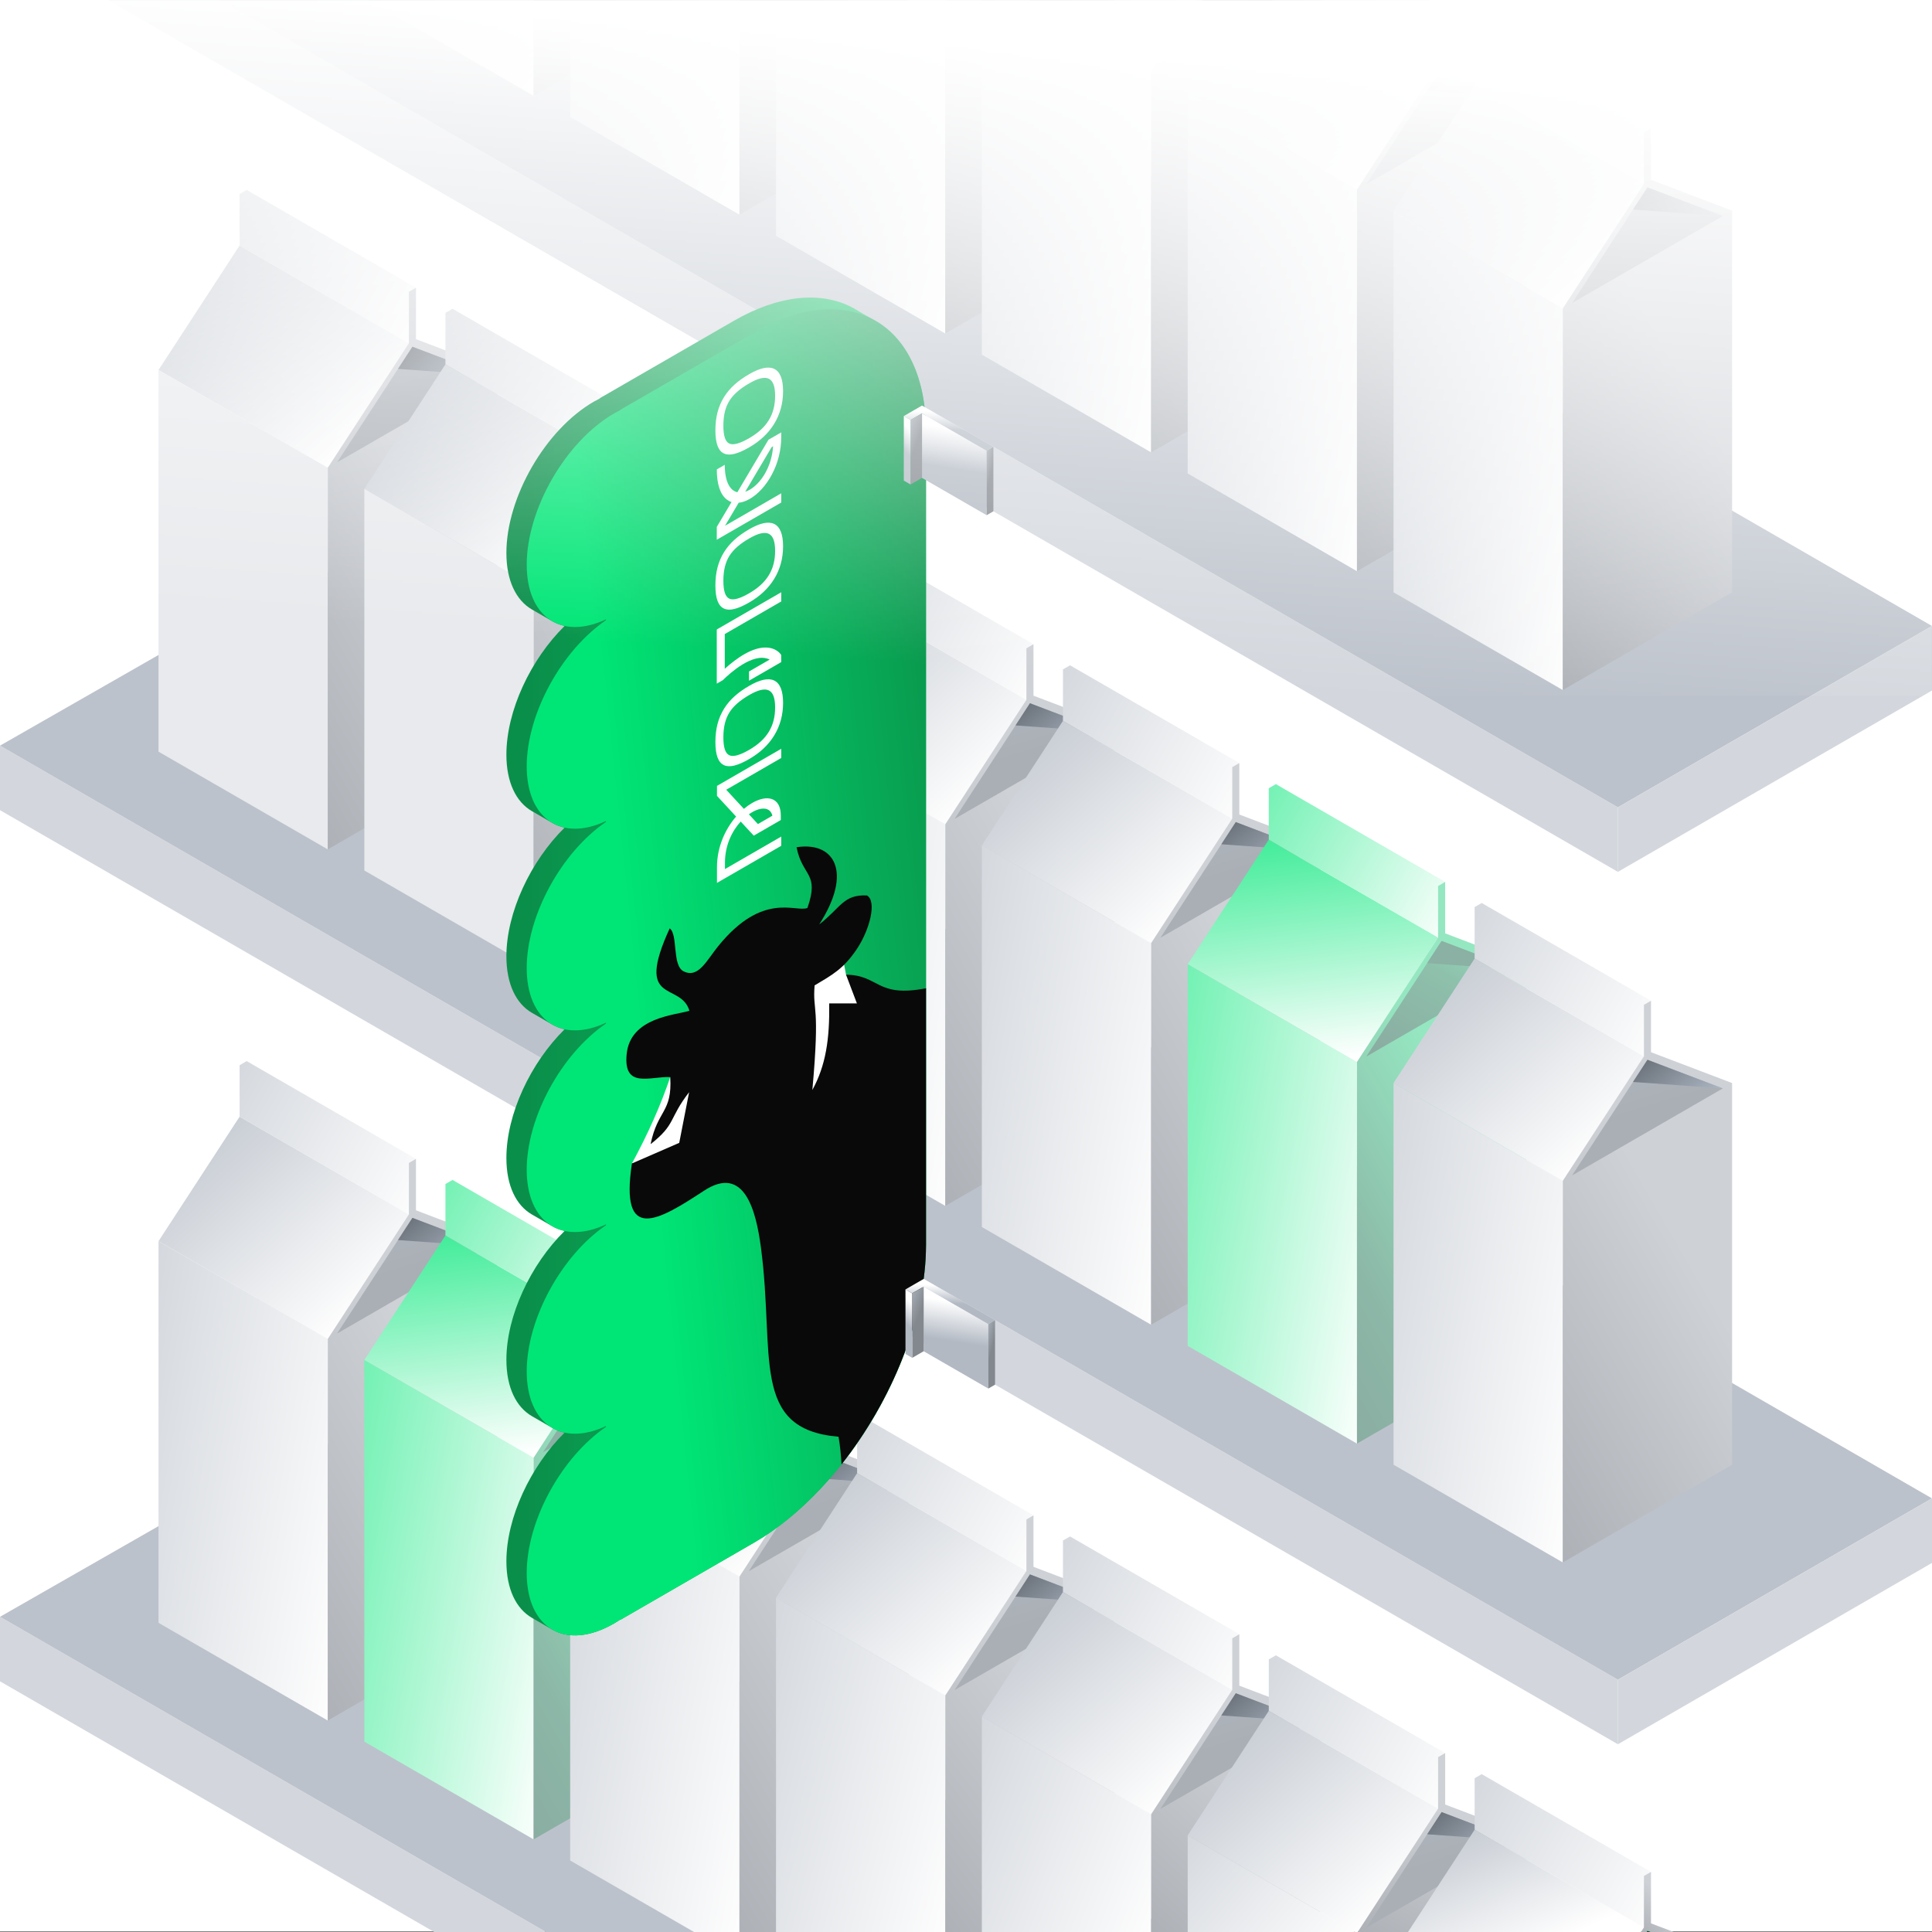
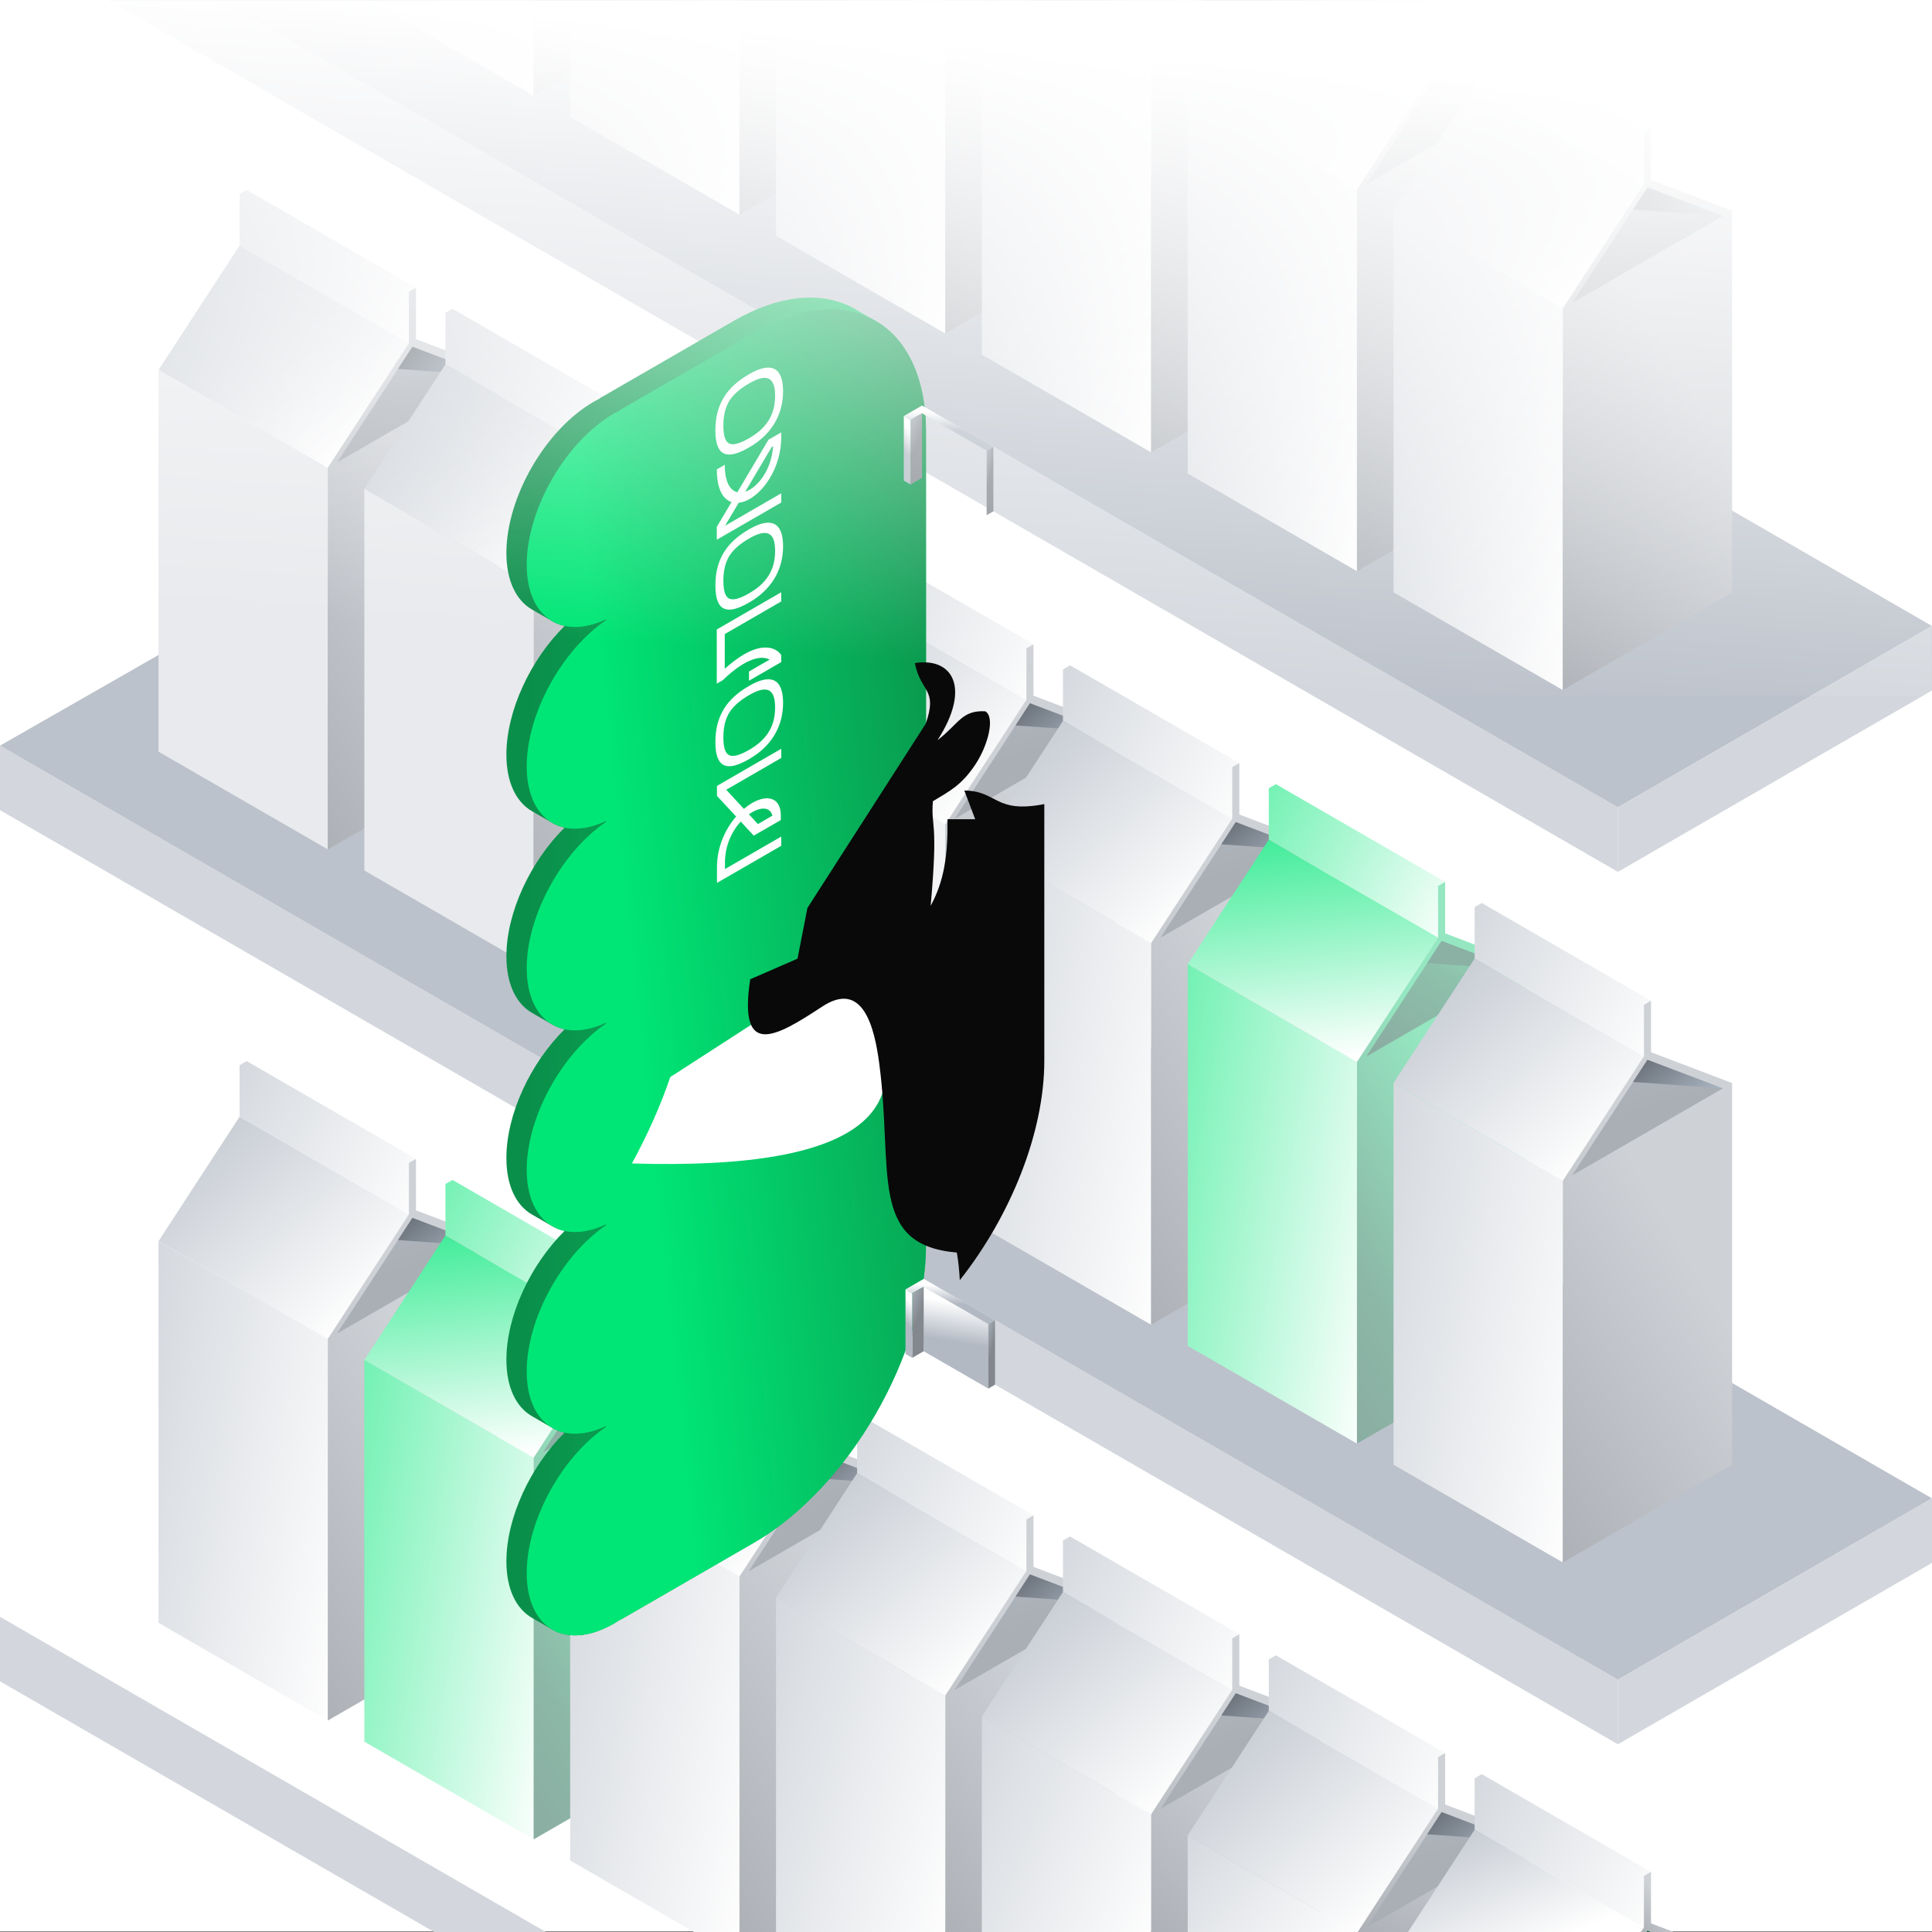
<svg xmlns="http://www.w3.org/2000/svg" xml:space="preserve" width="1000px" height="1000px" version="1.1" shape-rendering="geometricPrecision" text-rendering="geometricPrecision" image-rendering="optimizeQuality" fill-rule="evenodd" clip-rule="evenodd" viewBox="0 0 1000 1000">
  <rect x="0" y="0" width="1000" height="1000" fill="#333333" stroke="none" />
  <defs>
    <linearGradient id="id0" gradientUnits="userSpaceOnUse" x1="60.162" y1="114.021" x2="176.969" y2="240.226">
      <stop offset="0" stop-opacity="1" stop-color="#B2B9C3" />
      <stop offset="1" stop-opacity="1" stop-color="white" />
    </linearGradient>
    <linearGradient id="id1" gradientUnits="userSpaceOnUse" x1="27.003" y1="61.741" x2="224.223" y2="173.497">
      <stop offset="0" stop-opacity="1" stop-color="#B2B9C3" />
      <stop offset="1" stop-opacity="1" stop-color="white" />
    </linearGradient>
    <linearGradient id="id2" gradientUnits="userSpaceOnUse" x1="-25.918" y1="457.779" x2="246.04" y2="300.765">
      <stop offset="0" stop-opacity="1" stop-color="#83888E" />
      <stop offset="1" stop-opacity="1" stop-color="#CED1D6" />
    </linearGradient>
    <linearGradient id="id3" gradientUnits="userSpaceOnUse" x1="164.582" y1="220.613" x2="151.263" y2="177.574">
      <stop offset="0" stop-opacity="1" stop-color="#AAAFB5" />
      <stop offset="1" stop-opacity="1" stop-color="#B2B9C3" />
    </linearGradient>
    <linearGradient id="id4" gradientUnits="userSpaceOnUse" x1="235.474" y1="206.294" x2="207.681" y2="171.653">
      <stop offset="0" stop-opacity="1" stop-color="#AAB5C2" />
      <stop offset="1" stop-opacity="1" stop-color="#5C6269" />
    </linearGradient>
    <linearGradient id="id5" gradientUnits="userSpaceOnUse" x1="166.703" y1="175.533" x2="283.51" y2="301.737">
      <stop offset="0" stop-opacity="1" stop-color="#B2B9C3" />
      <stop offset="1" stop-opacity="1" stop-color="white" />
    </linearGradient>
    <linearGradient id="id6" gradientUnits="userSpaceOnUse" x1="133.544" y1="123.254" x2="330.765" y2="235.009">
      <stop offset="0" stop-opacity="1" stop-color="#B2B9C3" />
      <stop offset="1" stop-opacity="1" stop-color="white" />
    </linearGradient>
    <linearGradient id="id7" gradientUnits="userSpaceOnUse" x1="80.622" y1="519.291" x2="352.581" y2="362.277">
      <stop offset="0" stop-opacity="1" stop-color="#83888E" />
      <stop offset="1" stop-opacity="1" stop-color="#CED1D6" />
    </linearGradient>
    <linearGradient id="id8" gradientUnits="userSpaceOnUse" x1="332.148" y1="317.376" x2="444.269" y2="273.692">
      <stop offset="0" stop-opacity="1" stop-color="#00E676" />
      <stop offset="1" stop-opacity="1" stop-color="#0B8A46" />
    </linearGradient>
    <linearGradient id="id9" gradientUnits="userSpaceOnUse" x1="382.896" y1="402.569" x2="299.938" y2="402.036">
      <stop offset="0" stop-opacity="1" stop-color="#0ACC68" />
      <stop offset="1" stop-opacity="1" stop-color="#0A8F4A" />
    </linearGradient>
    <linearGradient id="id10" gradientUnits="userSpaceOnUse" x1="428.379" y1="275.452" x2="342.286" y2="276.881">
      <stop offset="0" stop-opacity="1" stop-color="#0ACC68" />
      <stop offset="1" stop-opacity="1" stop-color="#0A8F4A" />
    </linearGradient>
    <linearGradient id="id11" gradientUnits="userSpaceOnUse" x1="379.785" y1="298.558" x2="496.592" y2="424.763">
      <stop offset="0" stop-opacity="1" stop-color="#B2B9C3" />
      <stop offset="1" stop-opacity="1" stop-color="white" />
    </linearGradient>
    <linearGradient id="id12" gradientUnits="userSpaceOnUse" x1="281.83" y1="415.322" x2="524.562" y2="457.54">
      <stop offset="0" stop-opacity="1" stop-color="#B2B9C3" />
      <stop offset="1" stop-opacity="1" stop-color="white" />
    </linearGradient>
    <linearGradient id="id13" gradientUnits="userSpaceOnUse" x1="346.626" y1="246.279" x2="543.847" y2="358.034">
      <stop offset="0" stop-opacity="1" stop-color="#B2B9C3" />
      <stop offset="1" stop-opacity="1" stop-color="white" />
    </linearGradient>
    <linearGradient id="id14" gradientUnits="userSpaceOnUse" x1="293.702" y1="642.318" x2="565.662" y2="485.3">
      <stop offset="0" stop-opacity="1" stop-color="#83888E" />
      <stop offset="1" stop-opacity="1" stop-color="#CED1D6" />
    </linearGradient>
    <linearGradient id="id15" gradientUnits="userSpaceOnUse" x1="484.206" y1="405.149" x2="470.886" y2="362.111">
      <stop offset="0" stop-opacity="1" stop-color="#AAAFB5" />
      <stop offset="1" stop-opacity="1" stop-color="#B2B9C3" />
    </linearGradient>
    <linearGradient id="id16" gradientUnits="userSpaceOnUse" x1="555.097" y1="390.83" x2="527.304" y2="356.19">
      <stop offset="0" stop-opacity="1" stop-color="#AAB5C2" />
      <stop offset="1" stop-opacity="1" stop-color="#5C6269" />
    </linearGradient>
    <linearGradient id="id17" gradientUnits="userSpaceOnUse" x1="486.325" y1="360.069" x2="603.132" y2="486.275">
      <stop offset="0" stop-opacity="1" stop-color="#B2B9C3" />
      <stop offset="1" stop-opacity="1" stop-color="white" />
    </linearGradient>
    <linearGradient id="id18" gradientUnits="userSpaceOnUse" x1="388.371" y1="476.834" x2="631.103" y2="519.053">
      <stop offset="0" stop-opacity="1" stop-color="#B2B9C3" />
      <stop offset="1" stop-opacity="1" stop-color="white" />
    </linearGradient>
    <linearGradient id="id19" gradientUnits="userSpaceOnUse" x1="453.167" y1="307.79" x2="650.389" y2="419.545">
      <stop offset="0" stop-opacity="1" stop-color="#B2B9C3" />
      <stop offset="1" stop-opacity="1" stop-color="white" />
    </linearGradient>
    <linearGradient id="id20" gradientUnits="userSpaceOnUse" x1="400.244" y1="703.83" x2="672.204" y2="546.812">
      <stop offset="0" stop-opacity="1" stop-color="#83888E" />
      <stop offset="1" stop-opacity="1" stop-color="#CED1D6" />
    </linearGradient>
    <linearGradient id="id21" gradientUnits="userSpaceOnUse" x1="590.747" y1="466.662" x2="577.427" y2="423.623">
      <stop offset="0" stop-opacity="1" stop-color="#AAAFB5" />
      <stop offset="1" stop-opacity="1" stop-color="#B2B9C3" />
    </linearGradient>
    <linearGradient id="id22" gradientUnits="userSpaceOnUse" x1="661.639" y1="452.343" x2="633.845" y2="417.702">
      <stop offset="0" stop-opacity="1" stop-color="#AAB5C2" />
      <stop offset="1" stop-opacity="1" stop-color="#5C6269" />
    </linearGradient>
    <linearGradient id="id23" gradientUnits="userSpaceOnUse" x1="655.9" y1="393.473" x2="674.719" y2="550.764">
      <stop offset="0" stop-opacity="1" stop-color="#00E676" />
      <stop offset="1" stop-opacity="1" stop-color="white" />
    </linearGradient>
    <linearGradient id="id24" gradientUnits="userSpaceOnUse" x1="494.912" y1="538.347" x2="737.644" y2="580.565">
      <stop offset="0" stop-opacity="1" stop-color="#00E676" />
      <stop offset="1" stop-opacity="1" stop-color="white" />
    </linearGradient>
    <linearGradient id="id25" gradientUnits="userSpaceOnUse" x1="559.707" y1="369.301" x2="756.93" y2="481.059">
      <stop offset="0" stop-opacity="1" stop-color="#00E676" />
      <stop offset="1" stop-opacity="1" stop-color="white" />
    </linearGradient>
    <linearGradient id="id26" gradientUnits="userSpaceOnUse" x1="506.785" y1="765.342" x2="778.745" y2="608.323">
      <stop offset="0" stop-opacity="1" stop-color="#83888E" />
      <stop offset="0.71" stop-opacity="1" stop-color="#8CB7A7" />
      <stop offset="1" stop-opacity="1" stop-color="#95E7C1" />
    </linearGradient>
    <linearGradient id="id27" gradientUnits="userSpaceOnUse" x1="636.47" y1="610.128" x2="738.517" y2="432.897">
      <stop offset="0" stop-opacity="1" stop-color="#83888E" />
      <stop offset="0.722" stop-opacity="1" stop-color="#8EC1AC" />
      <stop offset="1" stop-opacity="1" stop-color="#99FACB" />
    </linearGradient>
    <linearGradient id="id28" gradientUnits="userSpaceOnUse" x1="699.409" y1="483.094" x2="816.215" y2="609.299">
      <stop offset="0" stop-opacity="1" stop-color="#B2B9C3" />
      <stop offset="1" stop-opacity="1" stop-color="white" />
    </linearGradient>
    <linearGradient id="id29" gradientUnits="userSpaceOnUse" x1="601.454" y1="599.859" x2="844.185" y2="642.077">
      <stop offset="0" stop-opacity="1" stop-color="#B2B9C3" />
      <stop offset="1" stop-opacity="1" stop-color="white" />
    </linearGradient>
    <linearGradient id="id30" gradientUnits="userSpaceOnUse" x1="666.249" y1="430.814" x2="863.471" y2="542.57">
      <stop offset="0" stop-opacity="1" stop-color="#B2B9C3" />
      <stop offset="1" stop-opacity="1" stop-color="white" />
    </linearGradient>
    <linearGradient id="id31" gradientUnits="userSpaceOnUse" x1="613.327" y1="826.853" x2="885.286" y2="669.836">
      <stop offset="0" stop-opacity="1" stop-color="#83888E" />
      <stop offset="1" stop-opacity="1" stop-color="#CED1D6" />
    </linearGradient>
    <linearGradient id="id32" gradientUnits="userSpaceOnUse" x1="803.831" y1="589.686" x2="790.51" y2="546.647">
      <stop offset="0" stop-opacity="1" stop-color="#AAAFB5" />
      <stop offset="1" stop-opacity="1" stop-color="#B2B9C3" />
    </linearGradient>
    <linearGradient id="id33" gradientUnits="userSpaceOnUse" x1="874.722" y1="575.367" x2="846.927" y2="540.726">
      <stop offset="0" stop-opacity="1" stop-color="#AAB5C2" />
      <stop offset="1" stop-opacity="1" stop-color="#5C6269" />
    </linearGradient>
    <linearGradient id="id34" gradientUnits="userSpaceOnUse" x1="121.599" y1="-47.975" x2="262.816" y2="72.498">
      <stop offset="0" stop-opacity="1" stop-color="#B2B9C3" />
      <stop offset="1" stop-opacity="1" stop-color="white" />
    </linearGradient>
    <linearGradient id="id35" gradientUnits="userSpaceOnUse" x1="203.323" y1="88.23" x2="232.779" y2="-9.513">
      <stop offset="0" stop-opacity="1" stop-color="#83888E" />
      <stop offset="1" stop-opacity="1" stop-color="#CED1D6" />
    </linearGradient>
    <linearGradient id="id36" gradientUnits="userSpaceOnUse" x1="188.071" y1="-15.037" x2="405.239" y2="69.498">
      <stop offset="0" stop-opacity="1" stop-color="#B2B9C3" />
      <stop offset="1" stop-opacity="1" stop-color="white" />
    </linearGradient>
    <linearGradient id="id37" gradientUnits="userSpaceOnUse" x1="268.073" y1="171.476" x2="378.211" y2="4.721">
      <stop offset="0" stop-opacity="1" stop-color="#83888E" />
      <stop offset="1" stop-opacity="1" stop-color="#CED1D6" />
    </linearGradient>
    <linearGradient id="id38" gradientUnits="userSpaceOnUse" x1="285.533" y1="12.742" x2="520.858" y2="71.657">
      <stop offset="0" stop-opacity="1" stop-color="#B2B9C3" />
      <stop offset="1" stop-opacity="1" stop-color="white" />
    </linearGradient>
    <linearGradient id="id39" gradientUnits="userSpaceOnUse" x1="336.621" y1="227.459" x2="522.743" y2="46.216">
      <stop offset="0" stop-opacity="1" stop-color="#83888E" />
      <stop offset="1" stop-opacity="1" stop-color="#CED1D6" />
    </linearGradient>
    <linearGradient id="id40" gradientUnits="userSpaceOnUse" x1="543.689" y1="-15.008" x2="570.88" y2="47.141">
      <stop offset="0" stop-opacity="1" stop-color="#B2B9C3" />
      <stop offset="1" stop-opacity="1" stop-color="white" />
    </linearGradient>
    <linearGradient id="id41" gradientUnits="userSpaceOnUse" x1="388.817" y1="34.857" x2="630.658" y2="79.481">
      <stop offset="0" stop-opacity="1" stop-color="#B2B9C3" />
      <stop offset="1" stop-opacity="1" stop-color="white" />
    </linearGradient>
    <linearGradient id="id42" gradientUnits="userSpaceOnUse" x1="416.555" y1="271.462" x2="655.892" y2="99.692">
      <stop offset="0" stop-opacity="1" stop-color="#83888E" />
      <stop offset="1" stop-opacity="1" stop-color="#CED1D6" />
    </linearGradient>
    <linearGradient id="id43" gradientUnits="userSpaceOnUse" x1="591.22" y1="23.805" x2="585.38" y2="-1.282">
      <stop offset="0" stop-opacity="1" stop-color="#AAAFB5" />
      <stop offset="1" stop-opacity="1" stop-color="#B2B9C3" />
    </linearGradient>
    <linearGradient id="id44" gradientUnits="userSpaceOnUse" x1="602.824" y1="-18.694" x2="699.718" y2="104.358">
      <stop offset="0" stop-opacity="1" stop-color="#B2B9C3" />
      <stop offset="1" stop-opacity="1" stop-color="white" />
    </linearGradient>
    <linearGradient id="id45" gradientUnits="userSpaceOnUse" x1="494.912" y1="86.798" x2="737.644" y2="129.016">
      <stop offset="0" stop-opacity="1" stop-color="#B2B9C3" />
      <stop offset="1" stop-opacity="1" stop-color="white" />
    </linearGradient>
    <linearGradient id="id46" gradientUnits="userSpaceOnUse" x1="639.341" y1="-35.333" x2="735.72" y2="52.1">
      <stop offset="0" stop-opacity="1" stop-color="#B2B9C3" />
      <stop offset="1" stop-opacity="1" stop-color="white" />
    </linearGradient>
    <linearGradient id="id47" gradientUnits="userSpaceOnUse" x1="506.785" y1="313.793" x2="778.745" y2="156.775">
      <stop offset="0" stop-opacity="1" stop-color="#83888E" />
      <stop offset="1" stop-opacity="1" stop-color="#CED1D6" />
    </linearGradient>
    <linearGradient id="id48" gradientUnits="userSpaceOnUse" x1="697.289" y1="76.625" x2="683.969" y2="33.586">
      <stop offset="0" stop-opacity="1" stop-color="#AAAFB5" />
      <stop offset="1" stop-opacity="1" stop-color="#B2B9C3" />
    </linearGradient>
    <linearGradient id="id49" gradientUnits="userSpaceOnUse" x1="768.181" y1="62.306" x2="740.386" y2="27.666">
      <stop offset="0" stop-opacity="1" stop-color="#AAB5C2" />
      <stop offset="1" stop-opacity="1" stop-color="#5C6269" />
    </linearGradient>
    <linearGradient id="id50" gradientUnits="userSpaceOnUse" x1="699.409" y1="31.546" x2="816.216" y2="157.751">
      <stop offset="0" stop-opacity="1" stop-color="#B2B9C3" />
      <stop offset="1" stop-opacity="1" stop-color="white" />
    </linearGradient>
    <linearGradient id="id51" gradientUnits="userSpaceOnUse" x1="601.454" y1="148.31" x2="844.185" y2="190.528">
      <stop offset="0" stop-opacity="1" stop-color="#B2B9C3" />
      <stop offset="1" stop-opacity="1" stop-color="white" />
    </linearGradient>
    <linearGradient id="id52" gradientUnits="userSpaceOnUse" x1="666.248" y1="-20.734" x2="863.471" y2="91.022">
      <stop offset="0" stop-opacity="1" stop-color="#B2B9C3" />
      <stop offset="1" stop-opacity="1" stop-color="white" />
    </linearGradient>
    <linearGradient id="id53" gradientUnits="userSpaceOnUse" x1="613.327" y1="375.304" x2="885.287" y2="218.288">
      <stop offset="0" stop-opacity="1" stop-color="#83888E" />
      <stop offset="1" stop-opacity="1" stop-color="#CED1D6" />
    </linearGradient>
    <linearGradient id="id54" gradientUnits="userSpaceOnUse" x1="803.83" y1="138.137" x2="790.51" y2="95.098">
      <stop offset="0" stop-opacity="1" stop-color="#AAAFB5" />
      <stop offset="1" stop-opacity="1" stop-color="#B2B9C3" />
    </linearGradient>
    <linearGradient id="id55" gradientUnits="userSpaceOnUse" x1="874.722" y1="123.818" x2="846.927" y2="89.177">
      <stop offset="0" stop-opacity="1" stop-color="#AAB5C2" />
      <stop offset="1" stop-opacity="1" stop-color="#5C6269" />
    </linearGradient>
    <linearGradient id="id56" gradientUnits="userSpaceOnUse" x1="60.162" y1="564.93" x2="176.969" y2="691.135">
      <stop offset="0" stop-opacity="1" stop-color="#B2B9C3" />
      <stop offset="1" stop-opacity="1" stop-color="white" />
    </linearGradient>
    <linearGradient id="id57" gradientUnits="userSpaceOnUse" x1="-37.793" y1="681.695" x2="204.938" y2="723.913">
      <stop offset="0" stop-opacity="1" stop-color="#B2B9C3" />
      <stop offset="1" stop-opacity="1" stop-color="white" />
    </linearGradient>
    <linearGradient id="id58" gradientUnits="userSpaceOnUse" x1="27.002" y1="512.651" x2="224.224" y2="624.406">
      <stop offset="0" stop-opacity="1" stop-color="#B2B9C3" />
      <stop offset="1" stop-opacity="1" stop-color="white" />
    </linearGradient>
    <linearGradient id="id59" gradientUnits="userSpaceOnUse" x1="-25.918" y1="908.688" x2="246.039" y2="751.673">
      <stop offset="0" stop-opacity="1" stop-color="#83888E" />
      <stop offset="1" stop-opacity="1" stop-color="#CED1D6" />
    </linearGradient>
    <linearGradient id="id60" gradientUnits="userSpaceOnUse" x1="164.582" y1="671.522" x2="151.263" y2="628.483">
      <stop offset="0" stop-opacity="1" stop-color="#AAAFB5" />
      <stop offset="1" stop-opacity="1" stop-color="#B2B9C3" />
    </linearGradient>
    <linearGradient id="id61" gradientUnits="userSpaceOnUse" x1="235.474" y1="657.203" x2="207.68" y2="622.562">
      <stop offset="0" stop-opacity="1" stop-color="#AAB5C2" />
      <stop offset="1" stop-opacity="1" stop-color="#5C6269" />
    </linearGradient>
    <linearGradient id="id62" gradientUnits="userSpaceOnUse" x1="229.736" y1="598.336" x2="248.555" y2="755.624">
      <stop offset="0" stop-opacity="1" stop-color="#00E676" />
      <stop offset="1" stop-opacity="1" stop-color="white" />
    </linearGradient>
    <linearGradient id="id63" gradientUnits="userSpaceOnUse" x1="68.748" y1="743.207" x2="311.48" y2="785.425">
      <stop offset="0" stop-opacity="1" stop-color="#00E676" />
      <stop offset="1" stop-opacity="1" stop-color="white" />
    </linearGradient>
    <linearGradient id="id64" gradientUnits="userSpaceOnUse" x1="133.544" y1="574.163" x2="330.764" y2="685.919">
      <stop offset="0" stop-opacity="1" stop-color="#00E676" />
      <stop offset="1" stop-opacity="1" stop-color="white" />
    </linearGradient>
    <linearGradient id="id65" gradientUnits="userSpaceOnUse" x1="80.622" y1="970.201" x2="352.581" y2="813.186">
      <stop offset="0" stop-opacity="1" stop-color="#83888E" />
      <stop offset="0.71" stop-opacity="1" stop-color="#8CB7A7" />
      <stop offset="1" stop-opacity="1" stop-color="#95E7C1" />
    </linearGradient>
    <linearGradient id="id66" gradientUnits="userSpaceOnUse" x1="273.243" y1="687.954" x2="390.051" y2="814.159">
      <stop offset="0" stop-opacity="1" stop-color="#B2B9C3" />
      <stop offset="1" stop-opacity="1" stop-color="white" />
    </linearGradient>
    <linearGradient id="id67" gradientUnits="userSpaceOnUse" x1="175.703" y1="800.354" x2="417.606" y2="844.816">
      <stop offset="0" stop-opacity="1" stop-color="#B2B9C3" />
      <stop offset="1" stop-opacity="1" stop-color="white" />
    </linearGradient>
    <linearGradient id="id68" gradientUnits="userSpaceOnUse" x1="428.379" y1="726.361" x2="342.286" y2="727.79">
      <stop offset="0" stop-opacity="1" stop-color="#0ACC68" />
      <stop offset="1" stop-opacity="1" stop-color="#0A8F4A" />
    </linearGradient>
    <linearGradient id="id69" gradientUnits="userSpaceOnUse" x1="190.426" y1="1022.95" x2="455.857" y2="862.34">
      <stop offset="0" stop-opacity="1" stop-color="#83888E" />
      <stop offset="1" stop-opacity="1" stop-color="#CED1D6" />
    </linearGradient>
    <linearGradient id="id70" gradientUnits="userSpaceOnUse" x1="377.665" y1="794.546" x2="364.345" y2="751.507">
      <stop offset="0" stop-opacity="1" stop-color="#AAAFB5" />
      <stop offset="1" stop-opacity="1" stop-color="#B2B9C3" />
    </linearGradient>
    <linearGradient id="id71" gradientUnits="userSpaceOnUse" x1="448.557" y1="780.228" x2="420.762" y2="745.586">
      <stop offset="0" stop-opacity="1" stop-color="#AAB5C2" />
      <stop offset="1" stop-opacity="1" stop-color="#5C6269" />
    </linearGradient>
    <linearGradient id="id72" gradientUnits="userSpaceOnUse" x1="379.785" y1="749.467" x2="496.592" y2="875.672">
      <stop offset="0" stop-opacity="1" stop-color="#B2B9C3" />
      <stop offset="1" stop-opacity="1" stop-color="white" />
    </linearGradient>
    <linearGradient id="id73" gradientUnits="userSpaceOnUse" x1="285.461" y1="839.806" x2="520.931" y2="898.449">
      <stop offset="0" stop-opacity="1" stop-color="#B2B9C3" />
      <stop offset="1" stop-opacity="1" stop-color="white" />
    </linearGradient>
    <linearGradient id="id74" gradientUnits="userSpaceOnUse" x1="346.626" y1="697.188" x2="543.847" y2="808.943">
      <stop offset="0" stop-opacity="1" stop-color="#B2B9C3" />
      <stop offset="1" stop-opacity="1" stop-color="white" />
    </linearGradient>
    <linearGradient id="id75" gradientUnits="userSpaceOnUse" x1="316.682" y1="1043.274" x2="542.682" y2="867.561">
      <stop offset="0" stop-opacity="1" stop-color="#83888E" />
      <stop offset="1" stop-opacity="1" stop-color="#CED1D6" />
    </linearGradient>
    <linearGradient id="id76" gradientUnits="userSpaceOnUse" x1="484.206" y1="856.058" x2="470.886" y2="813.02">
      <stop offset="0" stop-opacity="1" stop-color="#AAAFB5" />
      <stop offset="1" stop-opacity="1" stop-color="#B2B9C3" />
    </linearGradient>
    <linearGradient id="id77" gradientUnits="userSpaceOnUse" x1="555.097" y1="841.739" x2="527.305" y2="807.099">
      <stop offset="0" stop-opacity="1" stop-color="#AAB5C2" />
      <stop offset="1" stop-opacity="1" stop-color="#5C6269" />
    </linearGradient>
    <linearGradient id="id78" gradientUnits="userSpaceOnUse" x1="486.325" y1="810.978" x2="603.132" y2="937.184">
      <stop offset="0" stop-opacity="1" stop-color="#B2B9C3" />
      <stop offset="1" stop-opacity="1" stop-color="white" />
    </linearGradient>
    <linearGradient id="id79" gradientUnits="userSpaceOnUse" x1="400.921" y1="873.658" x2="618.554" y2="957.684">
      <stop offset="0" stop-opacity="1" stop-color="#B2B9C3" />
      <stop offset="1" stop-opacity="1" stop-color="white" />
    </linearGradient>
    <linearGradient id="id80" gradientUnits="userSpaceOnUse" x1="453.167" y1="758.699" x2="650.389" y2="870.455">
      <stop offset="0" stop-opacity="1" stop-color="#B2B9C3" />
      <stop offset="1" stop-opacity="1" stop-color="white" />
    </linearGradient>
    <linearGradient id="id81" gradientUnits="userSpaceOnUse" x1="453.135" y1="1058.528" x2="619.312" y2="877.853">
      <stop offset="0" stop-opacity="1" stop-color="#83888E" />
      <stop offset="1" stop-opacity="1" stop-color="#CED1D6" />
    </linearGradient>
    <linearGradient id="id82" gradientUnits="userSpaceOnUse" x1="590.747" y1="917.571" x2="577.427" y2="874.532">
      <stop offset="0" stop-opacity="1" stop-color="#AAAFB5" />
      <stop offset="1" stop-opacity="1" stop-color="#B2B9C3" />
    </linearGradient>
    <linearGradient id="id83" gradientUnits="userSpaceOnUse" x1="661.64" y1="903.253" x2="633.844" y2="868.612">
      <stop offset="0" stop-opacity="1" stop-color="#AAB5C2" />
      <stop offset="1" stop-opacity="1" stop-color="#5C6269" />
    </linearGradient>
    <linearGradient id="id84" gradientUnits="userSpaceOnUse" x1="593.042" y1="872.366" x2="709.499" y2="998.543">
      <stop offset="0" stop-opacity="1" stop-color="#B2B9C3" />
      <stop offset="1" stop-opacity="1" stop-color="white" />
    </linearGradient>
    <linearGradient id="id85" gradientUnits="userSpaceOnUse" x1="544.357" y1="900.866" x2="688.18" y2="1023.562">
      <stop offset="0" stop-opacity="1" stop-color="#B2B9C3" />
      <stop offset="1" stop-opacity="1" stop-color="white" />
    </linearGradient>
    <linearGradient id="id86" gradientUnits="userSpaceOnUse" x1="559.707" y1="820.21" x2="756.93" y2="931.968">
      <stop offset="0" stop-opacity="1" stop-color="#B2B9C3" />
      <stop offset="1" stop-opacity="1" stop-color="white" />
    </linearGradient>
    <linearGradient id="id87" gradientUnits="userSpaceOnUse" x1="600.564" y1="1057.683" x2="685.666" y2="904.244">
      <stop offset="0" stop-opacity="1" stop-color="#83888E" />
      <stop offset="1" stop-opacity="1" stop-color="#CED1D6" />
    </linearGradient>
    <linearGradient id="id88" gradientUnits="userSpaceOnUse" x1="697.289" y1="979.082" x2="683.969" y2="936.044">
      <stop offset="0" stop-opacity="1" stop-color="#AAAFB5" />
      <stop offset="1" stop-opacity="1" stop-color="#B2B9C3" />
    </linearGradient>
    <linearGradient id="id89" gradientUnits="userSpaceOnUse" x1="768.181" y1="964.764" x2="740.386" y2="930.124">
      <stop offset="0" stop-opacity="1" stop-color="#AAB5C2" />
      <stop offset="1" stop-opacity="1" stop-color="#5C6269" />
    </linearGradient>
    <linearGradient id="id90" gradientUnits="userSpaceOnUse" x1="742.688" y1="925.268" x2="783.456" y2="1015.134">
      <stop offset="0" stop-opacity="1" stop-color="#B2B9C3" />
      <stop offset="1" stop-opacity="1" stop-color="white" />
    </linearGradient>
    <linearGradient id="id91" gradientUnits="userSpaceOnUse" x1="666.249" y1="881.723" x2="863.471" y2="993.479">
      <stop offset="0" stop-opacity="1" stop-color="#B2B9C3" />
      <stop offset="1" stop-opacity="1" stop-color="white" />
    </linearGradient>
    <linearGradient id="id92" gradientUnits="userSpaceOnUse" x1="820.203" y1="1012.08" x2="853.969" y2="975.392">
      <stop offset="0" stop-opacity="1" stop-color="#83888E" />
      <stop offset="1" stop-opacity="1" stop-color="#CED1D6" />
    </linearGradient>
    <linearGradient id="id93" gradientUnits="userSpaceOnUse" x1="479.675" y1="399.537" x2="274.046" y2="398.364">
      <stop offset="0" stop-opacity="1" stop-color="#0ACC68" />
      <stop offset="1" stop-opacity="1" stop-color="#0A8F4A" />
    </linearGradient>
    <linearGradient id="id94" gradientUnits="userSpaceOnUse" x1="319.211" y1="441.828" x2="522.945" y2="420.615">
      <stop offset="0" stop-opacity="1" stop-color="#00E676" />
      <stop offset="1" stop-opacity="1" stop-color="#0B8A46" />
    </linearGradient>
    <linearGradient id="id95" gradientUnits="userSpaceOnUse" x1="471.822" y1="239.09" x2="475.03" y2="218.992">
      <stop offset="0" stop-opacity="1" stop-color="#B2B9C3" />
      <stop offset="1" stop-opacity="1" stop-color="white" />
    </linearGradient>
    <linearGradient id="id96" gradientUnits="userSpaceOnUse" x1="513.16" y1="243.656" x2="506.725" y2="242.083">
      <stop offset="0" stop-opacity="1" stop-color="#83888E" />
      <stop offset="1" stop-opacity="1" stop-color="#B2B9C3" />
    </linearGradient>
    <linearGradient id="id97" gradientUnits="userSpaceOnUse" x1="462.317" y1="221.154" x2="462.782" y2="212.051">
      <stop offset="0" stop-opacity="1" stop-color="#B2B9C3" />
      <stop offset="1" stop-opacity="1" stop-color="white" />
    </linearGradient>
    <linearGradient id="id98" gradientUnits="userSpaceOnUse" x1="475.032" y1="228.018" x2="465.047" y2="224.034">
      <stop offset="0" stop-opacity="1" stop-color="#83888E" />
      <stop offset="1" stop-opacity="1" stop-color="#B2B9C3" />
    </linearGradient>
    <linearGradient id="id99" gradientUnits="userSpaceOnUse" x1="463.952" y1="228.859" x2="470.872" y2="222.126">
      <stop offset="0" stop-opacity="1" stop-color="#B2B9C3" />
      <stop offset="1" stop-opacity="1" stop-color="white" />
    </linearGradient>
    <linearGradient id="id100" gradientUnits="userSpaceOnUse" x1="472.689" y1="691.138" x2="475.896" y2="671.04">
      <stop offset="0" stop-opacity="1" stop-color="#B2B9C3" />
      <stop offset="1" stop-opacity="1" stop-color="white" />
    </linearGradient>
    <linearGradient id="id101" gradientUnits="userSpaceOnUse" x1="514.026" y1="695.704" x2="507.591" y2="694.132">
      <stop offset="0" stop-opacity="1" stop-color="#83888E" />
      <stop offset="1" stop-opacity="1" stop-color="#B2B9C3" />
    </linearGradient>
    <linearGradient id="id102" gradientUnits="userSpaceOnUse" x1="463.184" y1="673.203" x2="463.648" y2="664.099">
      <stop offset="0" stop-opacity="1" stop-color="#B2B9C3" />
      <stop offset="1" stop-opacity="1" stop-color="white" />
    </linearGradient>
    <linearGradient id="id103" gradientUnits="userSpaceOnUse" x1="475.899" y1="680.066" x2="465.914" y2="676.083">
      <stop offset="0" stop-opacity="1" stop-color="#83888E" />
      <stop offset="1" stop-opacity="1" stop-color="#B2B9C3" />
    </linearGradient>
    <linearGradient id="id104" gradientUnits="userSpaceOnUse" x1="464.818" y1="680.907" x2="471.738" y2="674.175">
      <stop offset="0" stop-opacity="1" stop-color="#B2B9C3" />
      <stop offset="1" stop-opacity="1" stop-color="white" />
    </linearGradient>
    <mask id="id105">
      <linearGradient id="id106" gradientUnits="userSpaceOnUse" x1="270.913" y1="5.981" x2="247.913" y2="327.852">
        <stop offset="0" stop-opacity="1" stop-color="white" />
        <stop offset="1" stop-opacity="0" stop-color="white" />
      </linearGradient>
      <rect fill="url(#id106)" y="-0.25" width="1000" height="360.5" />
    </mask>
  </defs>
  <g id="Слой_x0020_1">
    <g id="_2019872190576">
      <g>
        <rect fill="white" y="-0.25" width="1000" height="1000" />
        <g>
          <polygon fill="#D3D7DD" points="837.423,869.428 0,385.943 0,419.345 837.423,902.83 " />
          <polygon fill="#BCC2CB" points="999.999,775.566 163.329,292.512 0,385.943 837.423,869.428 " />
          <g>
            <polygon fill="url(#id0)" points="211.639,177.661 169.663,242.1 82.04,191.51 124.016,127.072 " />
            <polygon fill="#E8EAED" points="82.04,389.056 169.662,439.645 169.662,242.1 82.04,191.51 " />
            <polygon fill="url(#id1)" points="211.639,151.016 211.639,177.661 124.016,127.072 124.016,100.427 127.686,98.309 215.308,148.898 " />
            <polygon fill="url(#id2)" points="211.639,177.661 169.663,242.1 169.663,338.467 169.663,439.645 257.285,389.056 257.285,191.51 219.045,176.964 215.308,175.542 215.308,148.898 211.639,151.016 " />
            <polygon fill="url(#id3)" points="252.468,194.291 213.474,179.458 174.479,239.318 " />
            <polygon fill="url(#id4)" points="205.994,190.939 213.474,179.458 252.468,194.291 " />
          </g>
          <g>
            <polygon fill="url(#id5)" points="318.18,239.174 276.204,303.611 188.582,253.023 230.557,188.584 " />
            <polygon fill="#E8EAED" points="188.581,450.568 276.204,501.157 276.204,303.612 188.581,253.023 " />
            <polygon fill="url(#id6)" points="318.18,212.529 318.18,239.173 230.558,188.584 230.558,161.94 234.229,159.821 321.85,210.409 " />
            <polygon fill="url(#id7)" points="318.18,239.173 276.204,303.611 276.204,399.979 276.204,501.157 363.826,450.568 363.826,253.023 325.586,238.475 321.85,237.054 321.85,210.409 318.18,212.529 " />
            <polygon fill="#067A3E" points="359.009,255.804 320.015,240.969 281.02,300.831 " />
            <polygon fill="#06562C" points="312.535,252.452 320.015,240.969 359.009,255.804 " />
          </g>
          <g>
-             <polygon fill="url(#id8)" points="424.721,300.686 382.745,365.124 295.122,314.535 337.098,250.096 " />
            <polygon fill="url(#id9)" points="295.122,512.08 382.745,562.669 382.745,365.124 295.122,314.535 " />
            <polygon fill="url(#id10)" points="424.721,274.04 424.721,300.686 337.099,250.096 337.099,223.452 340.769,221.334 428.391,271.922 " />
            <polygon fill="#0B8A46" points="424.721,300.686 382.745,365.124 382.745,461.492 382.745,562.67 470.367,512.08 470.367,314.535 432.127,299.988 428.391,298.567 428.391,271.922 424.721,274.04 " />
            <polygon fill="#067A3E" points="465.551,317.316 426.557,302.482 387.562,362.343 " />
            <polygon fill="#067A3E" points="419.076,313.965 426.557,302.482 465.551,317.316 " />
          </g>
          <g>
            <polygon fill="url(#id11)" points="531.263,362.198 489.285,426.636 401.663,376.047 443.64,311.609 " />
            <polygon fill="url(#id12)" points="401.663,573.592 489.286,624.181 489.286,426.636 401.663,376.047 " />
            <polygon fill="url(#id13)" points="531.263,335.553 531.263,362.198 443.64,311.609 443.64,284.964 447.31,282.846 534.932,333.435 " />
            <polygon fill="url(#id14)" points="531.263,362.198 489.285,426.636 489.285,523.003 489.285,624.181 576.909,573.593 576.909,376.047 538.669,361.5 534.932,360.078 534.932,333.435 531.263,335.553 " />
            <polygon fill="url(#id15)" points="572.092,378.828 533.097,363.994 494.103,423.855 " />
            <polygon fill="url(#id16)" points="525.617,375.477 533.097,363.994 572.092,378.828 " />
          </g>
          <g>
            <polygon fill="url(#id17)" points="637.803,423.71 595.827,488.148 508.203,437.559 550.181,373.121 " />
            <polygon fill="url(#id18)" points="508.205,635.104 595.827,685.693 595.827,488.148 508.205,437.559 " />
            <polygon fill="url(#id19)" points="637.803,397.065 637.803,423.71 550.181,373.121 550.181,346.477 553.851,344.357 641.474,394.946 " />
            <polygon fill="url(#id20)" points="637.803,423.71 595.827,488.148 595.827,584.515 595.827,685.694 683.45,635.104 683.45,437.559 645.21,423.012 641.474,421.591 641.474,394.946 637.803,397.065 " />
            <polygon fill="url(#id21)" points="678.633,440.34 639.639,425.506 600.644,485.367 " />
            <polygon fill="url(#id22)" points="632.158,436.989 639.639,425.506 678.633,440.34 " />
          </g>
          <g>
            <polygon fill="url(#id23)" points="744.345,485.222 702.368,549.66 614.746,499.071 656.722,434.632 " />
            <polygon fill="url(#id24)" points="614.746,696.617 702.368,747.206 702.368,549.66 614.746,499.071 " />
            <polygon fill="url(#id25)" points="744.345,458.578 744.345,485.222 656.722,434.632 656.722,407.989 660.392,405.87 748.015,456.458 " />
            <polygon fill="url(#id26)" points="744.345,485.222 702.368,549.66 702.368,646.028 702.368,747.205 789.991,696.617 789.991,499.071 751.752,484.524 748.015,483.103 748.015,456.458 744.345,458.578 " />
            <polygon fill="url(#id27)" points="785.174,501.853 746.181,487.018 707.185,546.879 " />
            <polygon fill="#8BB0A4" points="738.7,498.5 746.181,487.018 785.174,501.853 " />
          </g>
          <g>
            <polygon fill="url(#id28)" points="850.886,546.735 808.91,611.173 721.287,560.583 763.263,496.146 " />
            <polygon fill="url(#id29)" points="721.287,758.129 808.91,808.718 808.91,611.173 721.287,560.583 " />
            <polygon fill="url(#id30)" points="850.886,520.09 850.886,546.735 763.263,496.145 763.263,469.501 766.933,467.382 854.556,517.971 " />
            <polygon fill="url(#id31)" points="850.886,546.735 808.91,611.173 808.91,707.539 808.91,808.717 896.532,758.129 896.532,560.583 858.293,546.037 854.556,544.615 854.556,517.971 850.886,520.09 " />
            <polygon fill="url(#id32)" points="891.715,563.365 852.721,548.53 813.727,608.392 " />
            <polygon fill="url(#id33)" points="845.241,560.014 852.721,548.53 891.715,563.365 " />
          </g>
          <polygon fill="#D3D7DD" points="837.423,869.428 1000,775.565 1000,808.966 837.423,902.83 " />
        </g>
        <g>
          <polygon fill="#D3D7DD" points="837.423,417.88 114.066,0.25 56.211,0.25 837.423,451.282 " />
          <polygon fill="#BCC2CB" points="999.999,324.016 439.22,0.25 114.066,0.25 837.423,417.88 " />
          <g>
            <polygon fill="url(#id34)" points="190.713,0.25 276.204,49.608 276.204,0.25 " />
            <polygon fill="url(#id35)" points="276.204,0.25 276.204,49.607 361.695,0.25 " />
          </g>
          <g>
            <polygon fill="url(#id36)" points="295.122,60.531 382.745,111.12 382.745,0.25 295.122,0.25 " />
            <polygon fill="url(#id37)" points="382.745,0.25 382.745,9.942 382.745,111.12 470.367,60.531 470.367,0.25 " />
          </g>
          <g>
            <polygon fill="url(#id38)" points="401.663,122.044 489.286,172.633 489.286,0.25 401.663,0.25 " />
            <polygon fill="url(#id39)" points="489.285,0.25 489.285,71.454 489.285,172.632 576.909,122.044 576.909,0.25 " />
          </g>
          <g>
            <polygon fill="url(#id40)" points="619.506,0.25 595.827,36.6 532.867,0.25 " />
            <polygon fill="url(#id41)" points="508.205,183.556 595.827,234.145 595.827,36.6 532.868,0.25 508.205,0.25 " />
            <polygon fill="url(#id42)" points="619.506,0.25 595.827,36.6 595.827,132.966 595.827,234.145 683.45,183.556 683.45,0.25 " />
            <polygon fill="url(#id43)" points="622.511,0.25 600.644,33.819 658.788,0.25 " />
          </g>
          <g>
            <polygon fill="url(#id44)" points="744.345,33.674 702.368,98.112 614.746,47.522 645.54,0.25 686.453,0.25 " />
            <polygon fill="url(#id45)" points="614.746,245.068 702.368,295.657 702.368,98.112 614.746,47.523 " />
            <polygon fill="url(#id46)" points="744.345,7.029 744.345,33.674 686.454,0.25 739.942,0.25 748.015,4.911 " />
            <polygon fill="url(#id47)" points="744.345,33.674 702.368,98.112 702.368,194.48 702.368,295.657 789.991,245.067 789.991,47.522 751.752,32.976 748.015,31.554 748.015,4.911 744.345,7.029 " />
            <polygon fill="url(#id48)" points="785.174,50.304 746.181,35.469 707.185,95.331 " />
            <polygon fill="url(#id49)" points="738.7,46.952 746.181,35.469 785.174,50.304 " />
          </g>
          <g>
            <polygon fill="url(#id50)" points="850.886,95.186 808.91,159.624 721.287,109.035 763.263,44.597 " />
            <polygon fill="url(#id51)" points="721.287,306.58 808.91,357.169 808.91,159.624 721.287,109.035 " />
            <polygon fill="url(#id52)" points="850.886,68.541 850.886,95.186 763.263,44.596 763.263,17.952 766.933,15.833 854.556,66.422 " />
            <polygon fill="url(#id53)" points="850.886,95.186 808.91,159.624 808.91,255.991 808.91,357.169 896.532,306.58 896.532,109.035 858.293,94.488 854.556,93.066 854.556,66.422 850.886,68.541 " />
            <polygon fill="url(#id54)" points="891.715,111.816 852.721,96.981 813.727,156.843 " />
            <polygon fill="url(#id55)" points="845.241,108.464 852.721,96.981 891.715,111.816 " />
          </g>
          <polygon fill="#D3D7DD" points="837.423,417.88 1000,324.016 1000,357.418 837.423,451.282 " />
        </g>
        <g>
          <polygon fill="#D3D7DD" points="283.014,1000.25 0,836.852 0,870.253 225.161,1000.25 " />
-           <polygon fill="#BCC2CB" points="608.168,1000.25 163.329,743.422 0,836.852 283.014,1000.25 " />
          <g>
            <polygon fill="url(#id56)" points="211.639,628.571 169.663,693.009 82.04,642.42 124.016,577.981 " />
            <polygon fill="url(#id57)" points="82.04,839.965 169.662,890.554 169.662,693.009 82.04,642.42 " />
            <polygon fill="url(#id58)" points="211.639,601.926 211.639,628.571 124.016,577.981 124.016,551.337 127.686,549.218 215.308,599.807 " />
            <polygon fill="url(#id59)" points="211.639,628.571 169.663,693.009 169.663,789.376 169.663,890.553 257.285,839.965 257.285,642.42 219.045,627.872 215.308,626.451 215.308,599.807 211.639,601.926 " />
            <polygon fill="url(#id60)" points="252.468,645.201 213.474,630.367 174.479,690.227 " />
            <polygon fill="url(#id61)" points="205.994,641.849 213.474,630.367 252.468,645.201 " />
          </g>
          <g>
            <polygon fill="url(#id62)" points="318.18,690.082 276.204,754.52 188.582,703.932 230.557,639.494 " />
            <polygon fill="url(#id63)" points="188.581,901.477 276.204,952.066 276.204,754.521 188.581,703.932 " />
            <polygon fill="url(#id64)" points="318.18,663.438 318.18,690.082 230.558,639.494 230.558,612.849 234.229,610.731 321.85,661.319 " />
            <polygon fill="url(#id65)" points="318.18,690.082 276.204,754.52 276.204,850.888 276.204,952.066 363.826,901.478 363.826,703.932 325.586,689.384 321.85,687.964 321.85,661.319 318.18,663.438 " />
            <polygon fill="#8BB0A4" points="359.009,706.713 320.015,691.88 281.02,751.74 " />
-             <polygon fill="#06562C" points="312.535,703.362 320.015,691.88 359.009,706.713 " />
          </g>
          <g>
            <polygon fill="url(#id66)" points="424.721,751.595 382.745,816.034 295.122,765.443 337.098,701.005 " />
            <polygon fill="url(#id67)" points="295.122,962.989 359.659,1000.25 382.745,1000.25 382.745,816.033 295.122,765.444 " />
            <polygon fill="url(#id68)" points="424.721,724.949 424.721,751.595 337.099,701.005 337.099,674.361 340.769,672.243 428.391,722.832 " />
            <polygon fill="url(#id69)" points="424.721,751.595 382.745,816.033 382.745,912.401 382.745,1000.25 405.829,1000.25 470.367,962.989 470.367,765.443 432.127,750.897 428.391,749.476 428.391,722.832 424.721,724.949 " />
            <polygon fill="url(#id70)" points="465.551,768.225 426.557,753.391 387.562,813.252 " />
            <polygon fill="url(#id71)" points="419.076,764.874 426.557,753.391 465.551,768.225 " />
          </g>
          <g>
            <polygon fill="url(#id72)" points="531.263,813.108 489.285,877.546 401.663,826.957 443.64,762.518 " />
            <polygon fill="url(#id73)" points="489.286,1000.25 489.286,877.545 401.663,826.956 401.663,1000.25 " />
            <polygon fill="url(#id74)" points="531.263,786.462 531.263,813.108 443.64,762.518 443.64,735.873 447.31,733.755 534.932,784.344 " />
            <polygon fill="url(#id75)" points="531.263,813.108 489.285,877.546 489.285,973.912 489.285,1000.25 576.909,1000.25 576.909,826.957 538.669,812.41 534.932,810.988 534.932,784.344 531.263,786.462 " />
            <polygon fill="url(#id76)" points="572.092,829.737 533.097,814.903 494.103,874.764 " />
            <polygon fill="url(#id77)" points="525.617,826.385 533.097,814.903 572.092,829.737 " />
          </g>
          <g>
            <polygon fill="url(#id78)" points="637.803,874.619 595.827,939.057 508.203,888.468 550.181,824.03 " />
            <polygon fill="url(#id79)" points="595.827,1000.25 595.827,939.057 508.205,888.469 508.205,1000.25 " />
            <polygon fill="url(#id80)" points="637.803,847.974 637.803,874.619 550.181,824.03 550.181,797.385 553.851,795.267 641.474,845.856 " />
            <polygon fill="url(#id81)" points="637.803,874.619 595.827,939.057 595.827,1000.25 683.45,1000.25 683.45,888.468 645.21,873.922 641.474,872.5 641.474,845.856 637.803,847.974 " />
            <polygon fill="url(#id82)" points="678.633,891.25 639.639,876.415 600.644,936.277 " />
            <polygon fill="url(#id83)" points="632.158,887.898 639.639,876.415 678.633,891.25 " />
          </g>
          <g>
            <polygon fill="url(#id84)" points="744.345,936.131 702.576,1000.25 701.814,1000.25 614.746,949.98 656.722,885.542 " />
            <polygon fill="url(#id85)" points="701.815,1000.25 614.746,949.981 614.746,1000.25 " />
            <polygon fill="url(#id86)" points="744.345,909.487 744.345,936.131 656.722,885.542 656.722,858.898 660.392,856.779 748.015,907.368 " />
            <polygon fill="url(#id87)" points="744.345,936.131 702.576,1000.25 789.991,1000.25 789.991,949.98 751.752,935.434 748.015,934.012 748.015,907.368 744.345,909.487 " />
            <polygon fill="url(#id88)" points="785.174,952.762 746.181,937.927 707.185,997.788 " />
            <polygon fill="url(#id89)" points="738.7,949.41 746.181,937.927 785.174,952.762 " />
          </g>
          <g>
            <polygon fill="url(#id90)" points="850.886,997.644 849.188,1000.25 728.61,1000.25 763.263,947.055 " />
            <polygon fill="url(#id91)" points="850.886,970.999 850.886,997.644 763.263,947.054 763.263,920.41 766.933,918.29 854.556,968.88 " />
            <polygon fill="url(#id92)" points="850.886,997.644 849.188,1000.25 866.98,1000.25 858.293,996.945 854.556,995.524 854.556,968.88 850.886,970.999 " />
            <polygon fill="#067A3E" points="854.851,1000.25 852.721,999.44 852.193,1000.25 " />
            <polygon fill="#06562C" points="852.193,1000.25 852.721,999.44 854.851,1000.25 " />
          </g>
        </g>
        <g>
          <path fill="url(#id93)" d="M285.8 321.509c1.973,1.148 4.129,1.978 6.439,2.479 -17.552,17.3 -30.129,43.889 -30.129,66.611 0,14.413 5.059,24.54 13.239,29.262l0 0.001 0.005 0.002 10.446 6.032 0 -0.002c1.973,1.148 4.129,1.978 6.439,2.48 -17.552,17.3 -30.129,43.888 -30.129,66.611 0,14.412 5.059,24.539 13.239,29.262l0 0 0.005 0.003 10.446 6.031 0 -0.002c1.973,1.148 4.128,1.978 6.438,2.48 -17.552,17.301 -30.128,43.889 -30.128,66.611 0,14.422 5.066,24.552 13.254,29.271l10.436 6.025 0 -0.001c1.973,1.148 4.129,1.977 6.439,2.479 -17.552,17.301 -30.129,43.889 -30.129,66.612 0,14.427 5.07,24.56 13.264,29.276l10.426 6.019 0 -0.001c1.973,1.148 4.129,1.978 6.439,2.48 -17.552,17.3 -30.129,43.889 -30.129,66.611 0,14.428 5.07,24.56 13.264,29.276l10.426 6.02 0 -0.001c8.185,4.763 19.511,4.098 32.025,-3.128 1.084,-0.625 2.159,-1.292 3.223,-1.994l0 0.134 69.264 -39.99c48.943,-28.257 88.987,-97.617 88.987,-154.133l0 -420.799c0,-29.397 -10.838,-49.752 -28.123,-58.548l-6.617 -3.82c-1.259,-0.819 -2.558,-1.569 -3.897,-2.25l-0.119 -0.069 -0.007 0.006c-15.932,-8.043 -37.315,-6.294 -60.739,7.23l-69.264 39.989 0 0.133c-1.064,0.528 -2.139,1.102 -3.223,1.728 -24.963,14.412 -45.2,49.464 -45.2,78.289 0,14.412 5.059,24.54 13.239,29.262l0 0 0.005 0.003 10.446 6.031 0 -0.001z" />
          <path fill="url(#id94)" d="M390.318 172.143l-69.263 39.989 0 0.134c-1.064,0.528 -2.139,1.102 -3.223,1.727 -24.963,14.413 -45.2,49.464 -45.2,78.289 0,27.203 18.024,39.135 41.032,28.28l0 0.446c-23.008,15.713 -41.032,48.457 -41.032,75.659 0,27.203 18.024,39.135 41.032,28.281l0 0.446c-23.008,15.713 -41.032,48.456 -41.032,75.659 0,27.203 18.024,39.134 41.032,28.279l0 0.446c-23.008,15.714 -41.032,48.458 -41.032,75.661 0,27.202 18.024,39.134 41.032,28.279l0 0.446c-23.008,15.713 -41.032,48.457 -41.032,75.66 0,27.203 18.024,39.134 41.032,28.28l0 0.445c-23.008,15.714 -41.032,48.458 -41.032,75.661 0,28.825 20.237,40.508 45.2,26.096 1.084,-0.626 2.159,-1.293 3.223,-1.995l0 0.134 69.263 -39.989c48.944,-28.258 88.988,-97.617 88.988,-154.134l0 -420.799c0,-56.516 -40.044,-79.637 -88.988,-51.38z" />
          <path fill="white" d="M437.904 504.503c48.531,68.864 11.592,101.43 -110.818,97.698 8.301,-15.271 14.91,-30.171 19.829,-44.703 60.011,-38.779 90.016,-58.169 90.016,-58.169 0.649,3.45 0.973,5.174 0.973,5.174z" />
-           <path fill="#090909" d="M417.918 469.964c-6.101,2.412 -23.031,-8.747 -46.144,19.721 -6.008,7.401 -10.294,16.882 -17.944,13.073 -6.061,-3.017 -2.792,-18.988 -7.195,-22.239 -18.439,40.213 5.58,27.327 10.209,42.644 -7.536,2.361 -30.646,3.365 -32.493,22.515 -1.742,18.07 12.131,11.351 22.564,11.82 1.128,18.454 -6.549,16.855 -10.168,34.717 13.297,-10.447 9.236,-13.072 19.946,-26.917l-5.124 26.246 -24.483 10.657c-6.362,41.682 13.781,29.54 37.292,14.124 20.963,-13.746 26.962,10.378 29.489,29.464 7.38,55.751 -5.759,94.004 40.157,97.861 0.837,4.716 1.261,9.495 1.54,14.305 26.133,-33.041 43.742,-76.158 43.742,-113.633l0 -132.792c-25.847,5.034 -24.026,-6.847 -41.402,-7.027l5.628 14.861 -14.342 -0.009c0.276,18.638 -1.798,32.18 -8.715,44.831 4.123,-45.366 0.038,-39.925 1.162,-54.138 8.968,-5.368 14.925,-8.455 21.874,-18.848 6.586,-9.849 10.483,-24.628 5.242,-27.701 -12.212,-0.619 -13.528,6.289 -24.739,14.989 17.53,-27.153 7.805,-43.047 -11.712,-39.952 3.002,15.342 12.038,13.118 5.616,31.428z" />
+           <path fill="#090909" d="M417.918 469.964l-5.124 26.246 -24.483 10.657c-6.362,41.682 13.781,29.54 37.292,14.124 20.963,-13.746 26.962,10.378 29.489,29.464 7.38,55.751 -5.759,94.004 40.157,97.861 0.837,4.716 1.261,9.495 1.54,14.305 26.133,-33.041 43.742,-76.158 43.742,-113.633l0 -132.792c-25.847,5.034 -24.026,-6.847 -41.402,-7.027l5.628 14.861 -14.342 -0.009c0.276,18.638 -1.798,32.18 -8.715,44.831 4.123,-45.366 0.038,-39.925 1.162,-54.138 8.968,-5.368 14.925,-8.455 21.874,-18.848 6.586,-9.849 10.483,-24.628 5.242,-27.701 -12.212,-0.619 -13.528,6.289 -24.739,14.989 17.53,-27.153 7.805,-43.047 -11.712,-39.952 3.002,15.342 12.038,13.118 5.616,31.428z" />
          <path fill="white" d="M371.107 411.948l9.896 10.704c-5.534,6.391 -9.896,15.603 -9.896,26.238l0 8.094 33.252 -19.198 0 -4.77 -29.121 16.813 0 -3.324c0,-8.839 3.572,-16.27 8.149,-21.27l6.754 7.297 14.003 -8.084 0 -2.385c0,-4.475 -1.667,-7.49 -4.697,-8.494 -2.695,-0.893 -6.308,-0.161 -10.151,2.058 -1.419,0.819 -2.855,1.841 -4.266,3.034l-9.139 -9.89 28.468 -16.436 0 -4.76 -33.252 19.198 0 5.175zm25.788 6.842c1.101,0.359 2.361,1.261 2.879,3.421l-7.48 4.318 -4.672 -5.055c0.558,-0.396 1.116,-0.755 1.674,-1.078 2.926,-1.689 5.622,-2.26 7.599,-1.606l0 0zm-22.056 -52.072c-3.062,4.862 -4.553,10.529 -4.553,17.316 0,6.786 1.491,10.732 4.553,12.058 2.871,1.252 6.993,0.225 12.982,-3.232 5.558,-3.209 9.88,-7.269 12.846,-12.086 3.094,-5.008 4.657,-10.717 4.657,-16.969 0,-6.243 -1.563,-10.148 -4.657,-11.593 -2.966,-1.382 -7.288,-0.461 -12.846,2.748 -5.989,3.457 -10.111,7.191 -12.982,11.758l0 0zm26.362 -0.533c0,9.677 -4.25,16.634 -13.38,21.905 -4.864,2.808 -8.222,3.743 -10.263,2.85 -2.113,-0.917 -3.142,-3.96 -3.142,-9.291 0,-5.331 1.029,-9.553 3.142,-12.919 2.041,-3.25 5.399,-6.192 10.263,-9.001 9.13,-5.271 13.38,-3.222 13.38,6.456l0 0zm-30.198 -12.326l3.198 -1.846c0,0 11.427,-11.873 20.534,-11.523 1.538,0.06 2.742,0.442 3.636,0.902l-10.694 6.174 0 4.77 16.674 -9.627 0 -3.674c0,0 -1.906,-3.54 -7.424,-3.863 -7.296,-0.419 -15.573,5.382 -21.793,10.989l0 -17.973 29.233 -16.878 0 -4.761 -33.364 19.263 0 28.047zm3.836 -68.189c-3.062,4.861 -4.553,10.529 -4.553,17.315 0,6.786 1.491,10.732 4.553,12.058 2.871,1.252 6.993,0.226 12.982,-3.232 5.558,-3.209 9.88,-7.269 12.846,-12.085 3.094,-5.009 4.657,-10.718 4.657,-16.97 0,-6.243 -1.563,-10.147 -4.657,-11.593 -2.966,-1.381 -7.288,-0.461 -12.846,2.748 -5.989,3.458 -10.111,7.192 -12.982,11.759l0 0zm26.362 -0.534c0,9.678 -4.25,16.634 -13.38,21.906 -4.864,2.808 -8.222,3.742 -10.263,2.849 -2.113,-0.916 -3.142,-3.959 -3.142,-9.291 0,-5.331 1.029,-9.553 3.142,-12.918 2.041,-3.251 5.399,-6.193 10.263,-9.001 9.13,-5.271 13.38,-3.222 13.38,6.455l0 0zm-21.841 -31.45c-2.767,-2.086 -4.226,-6.621 -4.226,-13.103l-4.123 2.38c0,7.652 1.811,13.062 5.231,15.645 0.742,0.557 1.539,0.98 2.393,1.252l-7.632 12.868 0 6.639 33.364 -19.263 0 -4.769 -29.089 16.794 7.057 -11.901c1.818,-0.184 3.763,-0.856 5.781,-2.021 4.322,-2.495 8.341,-6.906 11.315,-12.435 3.23,-5.99 4.936,-12.767 4.936,-19.59l0 -2.385 -6.618 3.821 -16.1 27.159c-0.822,-0.198 -1.587,-0.566 -2.289,-1.091l0 0zm20.797 -22.688c-0.758,11.063 -6.595,19.304 -12.041,22.449 -0.814,0.469 -1.619,0.824 -2.4,1.072l13.691 -23.088 0.75 -0.433zm-25.318 -25.603c-3.062,4.861 -4.553,10.529 -4.553,17.315 0,6.786 1.491,10.732 4.553,12.058 2.871,1.252 6.993,0.226 12.982,-3.232 5.558,-3.209 9.88,-7.269 12.846,-12.085 3.094,-5.009 4.657,-10.718 4.657,-16.97 0,-6.243 -1.563,-10.147 -4.657,-11.593 -2.966,-1.381 -7.288,-0.461 -12.846,2.748 -5.989,3.458 -10.111,7.191 -12.982,11.759l0 0zm26.362 -0.534c0,9.678 -4.25,16.634 -13.38,21.905 -4.864,2.809 -8.222,3.744 -10.263,2.85 -2.113,-0.916 -3.142,-3.959 -3.142,-9.291 0,-5.331 1.029,-9.553 3.142,-12.918 2.041,-3.251 5.399,-6.193 10.263,-9.001 9.13,-5.272 13.38,-3.223 13.38,6.455l0 0z" />
        </g>
        <g>
-           <polygon fill="url(#id95)" points="510.683,233.267 477.221,213.947 477.221,247.35 510.683,266.669 " />
          <polygon fill="url(#id96)" points="510.683,233.267 514.173,231.252 514.173,264.654 510.683,266.669 " />
          <polygon fill="url(#id97)" points="467.808,215.353 471.297,217.368 477.221,213.947 510.683,233.267 514.173,231.252 477.222,209.918 " />
          <polygon fill="url(#id98)" points="471.297,217.368 471.297,250.77 477.221,247.35 477.221,213.947 " />
          <polygon fill="url(#id99)" points="467.808,215.353 467.808,248.755 471.297,250.77 471.297,217.368 " />
        </g>
        <g>
          <polygon fill="url(#id100)" points="511.549,685.315 478.087,665.996 478.087,699.398 511.549,718.717 " />
          <polygon fill="url(#id101)" points="511.549,685.315 515.039,683.3 515.039,716.702 511.549,718.717 " />
          <polygon fill="url(#id102)" points="468.674,667.401 472.164,669.416 478.087,665.996 511.549,685.315 515.039,683.3 478.088,661.966 " />
          <polygon fill="url(#id103)" points="472.164,669.416 472.164,702.818 478.087,699.398 478.087,665.996 " />
          <polygon fill="url(#id104)" points="468.674,667.401 468.674,700.804 472.164,702.818 472.164,669.416 " />
        </g>
      </g>
      <polygon fill="white" mask="url(#id105)" points="0,-0.25 1000,-0.25 1000,360.25 0,360.25 " />
    </g>
  </g>
</svg>